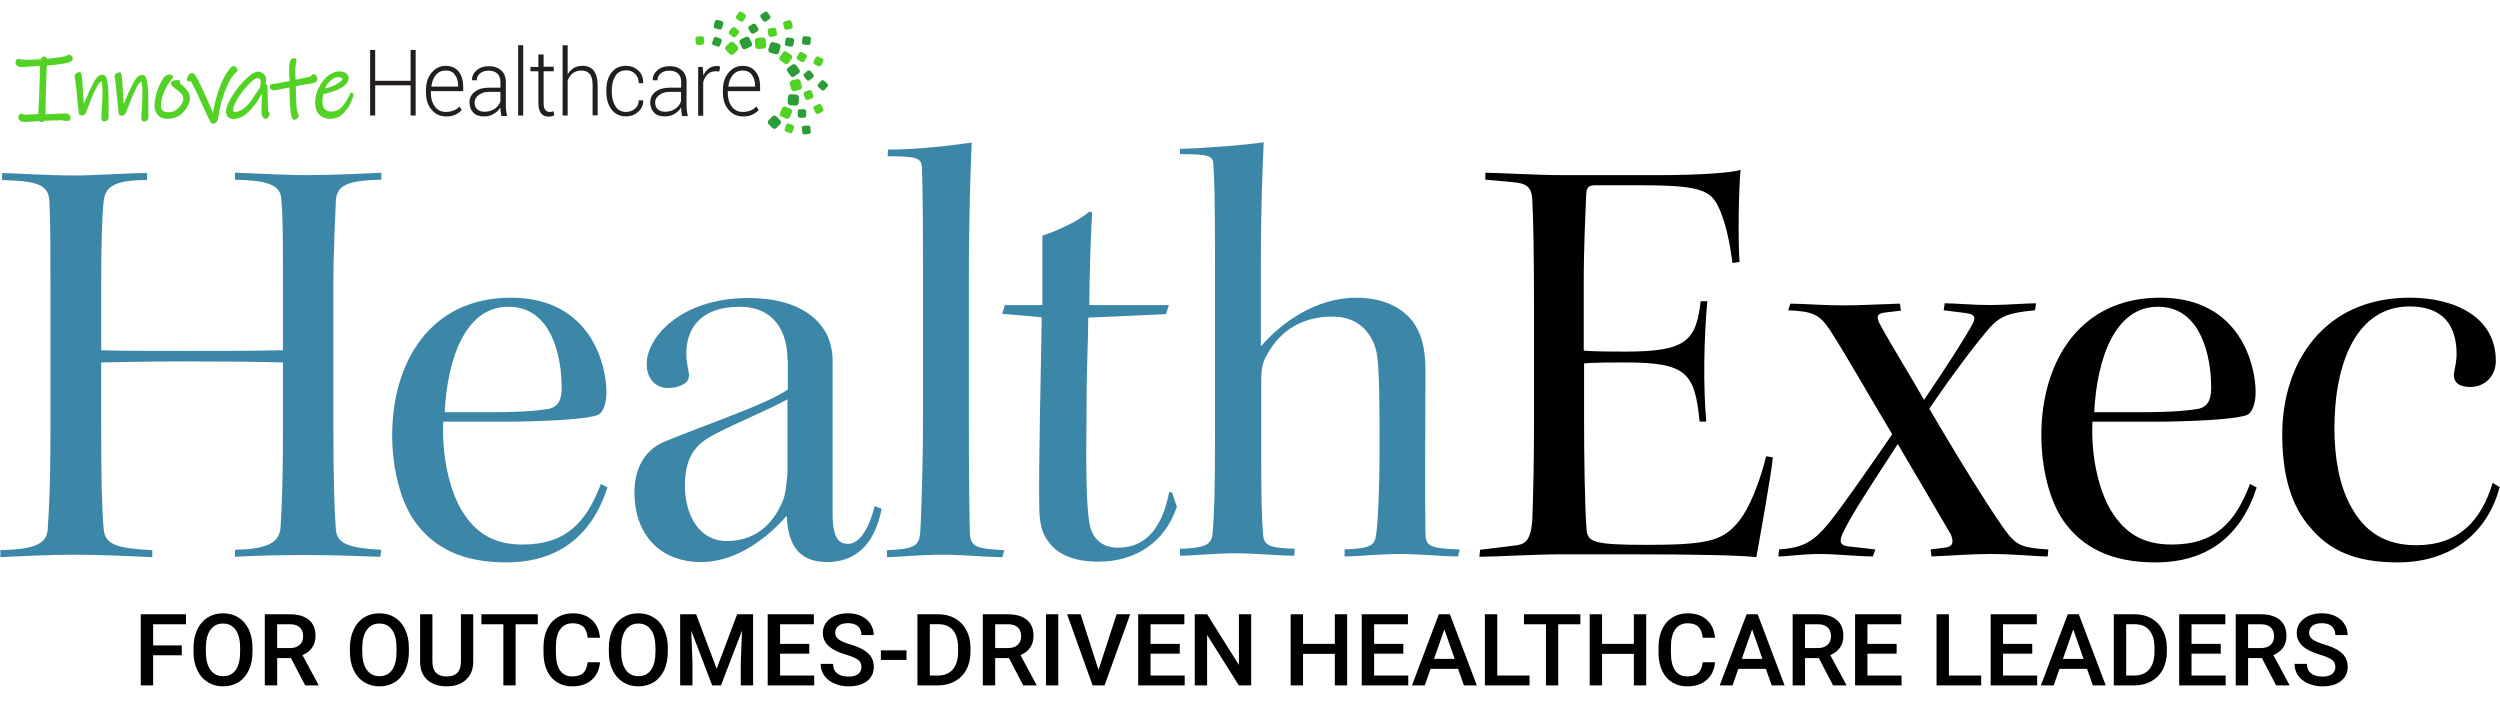
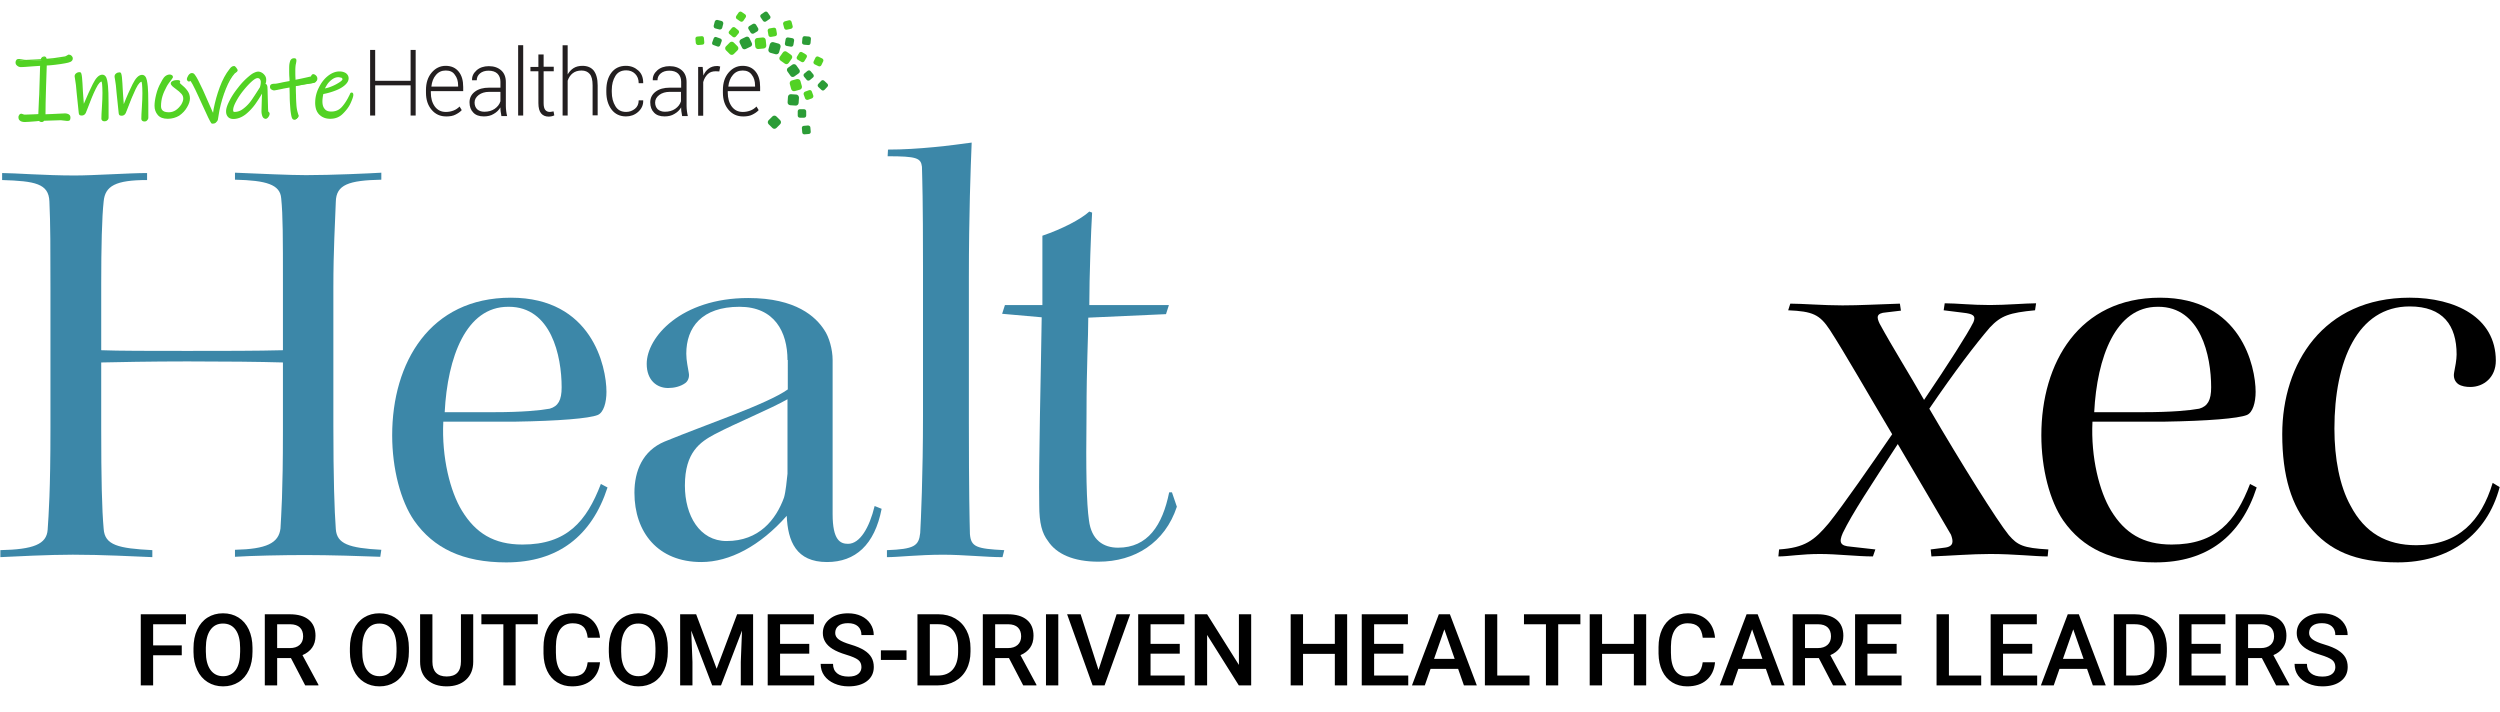
<svg xmlns="http://www.w3.org/2000/svg" id="Layers" viewBox="0 0 2000 570">
  <defs>
    <clipPath id="clippath">
      <path class="cls-6" d="M.02 114.06h2000v335.85H.02z" />
    </clipPath>
    <clipPath id="clippath-1">
      <path class="cls-6" d="M.02 114.06h2000v335.85H.02z" />
    </clipPath>
    <clipPath id="clippath-2">
      <path class="cls-6" d="M.02 114.06h2000v335.85H.02z" />
    </clipPath>
    <clipPath id="clippath-3">
      <path class="cls-6" d="M.02 114.06h2000v335.85H.02z" />
    </clipPath>
    <clipPath id="clippath-4">
      <path class="cls-6" d="M.02 114.06h2000v335.85H.02z" />
    </clipPath>
    <clipPath id="clippath-5">
      <path class="cls-6" d="M.02 114.06h2000v335.85H.02z" />
    </clipPath>
    <clipPath id="clippath-6">
-       <path class="cls-6" d="M.02 114.06h2000v335.85H.02z" />
-     </clipPath>
+       </clipPath>
    <clipPath id="clippath-7">
-       <path class="cls-6" d="M.02 114.06h2000v335.85H.02z" />
-     </clipPath>
+       </clipPath>
    <clipPath id="clippath-8">
      <path class="cls-6" d="M.02 114.06h2000v335.85H.02z" />
    </clipPath>
    <clipPath id="clippath-9">
      <path class="cls-6" d="M.02 114.06h2000v335.85H.02z" />
    </clipPath>
    <clipPath id="clippath-10">
      <path class="cls-6" d="M.02 114.06h2000v335.85H.02z" />
    </clipPath>
    <style>.cls-6{fill:none}.cls-7,.cls-8{fill:#52d224}.cls-10{fill:#231f20}.cls-14,.cls-8{fill-rule:evenodd}.cls-14{fill:#2b9c36}.cls-17{fill:#3c87a8}</style>
  </defs>
  <g id="HE">
    <g id="IH_Logo">
      <path class="cls-7" d="M57.25 46.45c0-.58-.29-1.01-.72-1.45s-.87-.58-1.45-.58c-.14 0-.43.29-1.16.72s-1.3.72-2.02.87c-7.37 1.16-12.58 1.73-15.47 1.88 0-.43-.14-.87-.29-1.3-.14-.43-.43-.58-.72-.58-.58 0-1.16.14-1.59.58-.43.43-.58 1.01-.72 1.59-1.01 0-3.04.14-6.07.29-3.04.14-5.06.29-6.22.29s-2.31-.14-3.61-.43c-.43 0-.72-.14-1.16-.14s-.72-.14-1.16-.14c-.58 0-1.01.14-1.3.58-.29.29-.43.87-.43 1.45 0 .87.43 1.59 1.16 2.02.72.58 1.59.87 2.31.87.87 0 3.9-.14 8.82-.58-.29 0 2.17-.14 7.37-.43l-.58 23.86c0 .58 0 1.45-.14 2.31 0 .87-.14 1.88-.14 3.04l-.43 10.84-3.33.14c-3.61.14-6.22.29-8.1.29-.58 0-1.16-.14-1.88-.43s-1.01-.43-1.16-.43c-.29 0-.72.29-1.01.72s-.43.87-.43 1.16c0 1.01.29 1.73.72 2.17.87.72 2.02 1.01 3.76 1.01 1.88 0 4.77-.29 8.53-.72l3.33-.43c0 .29.29.58.58.72s.58.29.87.29.58-.14.87-.29.58-.43.87-.72c6.94-.29 11.57-.43 13.88-.43.72 0 1.59.14 2.46.29 1.3.14 2.17.29 2.46.29.72 0 1.16-.14 1.45-.43.29-.29.29-.72.29-1.45 0-.87-.29-1.45-1.01-1.88-.72-.43-1.45-.58-2.46-.58-.43 0-2.46.14-6.07.29-4.34.29-7.81.43-10.55.43 0-4.77.29-12.29.43-22.41.29-10.12.43-16.19.58-18.36 1.88-.14 4.48-.29 7.52-.72 3.04-.43 5.64-.72 7.66-1.16 1.88-.29 3.18-.72 4.19-1.16.87-.14 1.3-.87 1.3-1.73Z" />
      <path class="cls-7" d="M19.95 97.63c-1.88 0-3.33-.43-4.19-1.3-.72-.58-1.01-1.45-1.01-2.75 0-.43.14-1.01.58-1.59.43-.72 1.01-1.01 1.73-1.01.14 0 .43 0 1.45.43.58.29 1.16.29 1.59.29 1.73 0 4.48-.14 7.95-.29l2.6-.14.43-10.12c0-1.16.14-2.17.14-3.04s.14-1.59.14-2.31l.72-23.13c-4.92.29-6.22.43-6.36.43v-.43.43c-5.06.43-7.95.58-8.96.58-1.01 0-2.02-.29-2.89-1.01-1.01-.72-1.45-1.59-1.45-2.75 0-.87.29-1.45.72-2.02s1.16-.72 1.88-.72c.43 0 .87 0 1.3.14l1.16.14c1.3.29 2.31.43 3.47.43 1.01 0 3.18-.14 6.22-.29 2.46-.14 4.34-.29 5.49-.29.14-.58.43-1.01.72-1.3.58-.58 1.3-.87 2.17-.87.29 0 1.01.14 1.45 1.01.14.29.29.58.29.87 2.89-.14 7.81-.72 14.6-1.88.43-.14 1.01-.29 1.59-.72 1.16-.72 1.45-.87 1.73-.72.72 0 1.3.29 2.02.87.58.58 1.01 1.3 1.01 2.17 0 1.3-.72 2.17-1.88 2.75-1.01.43-2.46.87-4.34 1.16-2.02.43-4.63.72-7.81 1.16-2.75.29-5.06.58-6.8.58-.14 2.6-.29 8.53-.58 17.49-.29 9.4-.43 16.63-.43 21.54 2.46 0 5.78-.29 9.54-.43 3.76-.14 5.78-.29 6.22-.29 1.01 0 2.02.29 2.75.72 1.01.58 1.45 1.45 1.45 2.6 0 .87-.14 1.59-.43 2.02-.43.58-1.01.72-2.17.72-.14 0-.72 0-2.6-.29-1.01-.14-1.88-.29-2.46-.29-2.31 0-6.8.14-13.3.43-.29.29-.58.58-.87.72-.43.29-.87.29-1.3.29-.43 0-.87-.14-1.3-.29-.29-.14-.43-.29-.58-.58l-2.75.29c-3.9.29-6.8.58-8.67.58Zm-2.89-5.06-.29.29c-.29.43-.29.72-.29.72 0 .72.14 1.3.43 1.45.72.58 1.73.87 3.18.87 1.88 0 4.63-.29 8.39-.72l4.19-.43.14.72c.29.14.43.14.58.14s.14 0 .43-.14c.14-.14.43-.29.58-.58l.29-.29h.43c6.94-.29 11.57-.43 13.88-.43.72 0 1.59.14 2.6.29 1.59.14 2.02.14 2.31.14.58 0 .72-.14.72-.14s.14-.29.14-1.01c0-.58-.14-.87-.58-1.16-.58-.29-1.3-.43-2.02-.43-.43 0-2.46.14-6.07.29-4.34.29-7.81.43-10.55.43h-.87v-.87c0-4.92.29-12.43.43-22.41.29-9.98.43-16.19.58-18.36v-.72h.72c1.88-.14 4.34-.29 7.52-.72 3.04-.29 5.64-.72 7.66-1.16 1.73-.29 3.04-.72 3.9-1.01.58-.29.87-.58.87-1.16 0-.29-.14-.58-.43-.87-.29-.14-.43-.29-.72-.43-.14 0-.43.14-.87.58-.87.43-1.59.87-2.31.87-7.37 1.16-12.72 1.88-15.61 1.88h-.87v-.87c0-.43 0-.72-.14-1.01 0-.14-.14-.14-.14-.14-.29 0-.58.14-.87.43s-.43.58-.43 1.01v.72h-.72c-1.01 0-3.04.14-6.07.29-3.04.14-5.2.29-6.22.29-1.16 0-2.46-.14-3.76-.43l-1.16-.14h-1.01c-.43 0-.58.14-.72.29-.14.14-.29.43-.29.87 0 .58.29 1.01.72 1.45.58.43 1.16.72 1.88.72.87 0 3.76-.14 8.82-.58v.14-.14.14c1.01-.14 3.04-.29 7.23-.58h.87l-.87 25.01c0 .58 0 1.45-.14 2.31 0 .87-.14 1.88-.14 3.04l-.43 11.57-3.76.58c-3.47.14-6.22.29-8.1.29-.72 0-1.45-.14-2.17-.43-.43-.29-.72-.29-.87-.43ZM86.17 94.16c0-8.67 0-15.18-.14-19.66-.14-4.05-.43-7.37-1.01-9.98-.58-2.6-1.59-3.9-3.18-3.9-2.17 0-4.48 2.31-6.8 6.94-2.31 4.63-4.92 10.41-7.52 17.21-.14.43-.29.87-.43 1.16-.14.43-.29.72-.43 1.01 0-1.3-.29-4.48-.58-9.4l-.43-3.9c-.29-5.2-.43-9.11-.72-11.42-.29-2.31-.58-3.61-1.01-3.61-.87 0-1.59.29-2.17.72s-1.01 1.01-1.01 1.73c0 .43 0 1.01.29 1.73.43 3.18.87 6.8 1.3 11.13l1.16 10.7.58 6.07c0 .43.14.72.43.87.14.14.58.14 1.16.14.43 0 1.01-.14 1.45-.43.43-.29.87-.72 1.01-1.16l1.16-2.89c2.6-6.8 4.92-12.29 6.8-16.48 2.02-4.19 3.9-6.22 5.49-6.22.58 0 1.01.87 1.16 2.75.14 1.88.29 4.19.29 7.08 0 3.04-.14 6.8-.43 11.28-.29 4.19-.43 7.37-.43 9.4 0 .43.14.72.58.87.29.29.72.29 1.3.29.72 0 1.3-.14 1.73-.58.14-.43.43-.87.43-1.45Z" />
      <path class="cls-7" d="M83.71 97.05c-.72 0-1.3-.14-1.73-.43-.58-.43-.87-1.01-.87-1.59 0-2.02.14-5.2.43-9.4.29-4.48.43-8.24.43-11.28s-.14-5.2-.29-7.08c-.14-1.73-.43-2.02-.43-2.02-.58 0-2.17.72-4.63 5.78-2.02 4.05-4.34 9.69-6.8 16.34l-1.16 2.89c-.29.72-.72 1.16-1.3 1.59-.58.43-1.3.58-1.88.58-.72 0-1.3-.14-1.59-.29-.72-.29-.72-1.3-.87-1.59l-1.73-16.63c-.29-4.19-.72-7.95-1.3-10.99-.14-.72-.29-1.45-.29-1.88 0-1.01.43-1.88 1.3-2.46.72-.58 1.59-.87 2.75-.87 1.3 0 1.59 1.59 1.88 4.34.29 2.31.43 6.22.72 11.42l.29 3.9c.14 2.31.29 4.19.43 5.64 2.6-6.22 5.06-11.57 7.23-15.9 2.46-4.92 4.92-7.37 7.52-7.37 2.02 0 3.33 1.59 3.9 4.48.58 2.6.87 6.07 1.01 10.12.14 4.48.14 11.13.14 19.66 0 .87-.29 1.59-1.01 2.17-.58.58-1.3.87-2.17.87Zm-2.31-33.4c1.73 0 2.02 2.6 2.02 3.47.14 1.88.29 4.34.29 7.23 0 3.04-.14 6.8-.43 11.28-.29 4.19-.43 7.37-.43 9.25q0 .14.14.29c.14.14.43.14.87.14.43 0 .87-.14 1.16-.43.29-.29.43-.58.43-.87 0-8.53 0-15.18-.14-19.66-.14-3.9-.43-7.23-1.01-9.83-.43-2.17-1.3-3.18-2.31-3.18-1.73 0-3.9 2.17-6.07 6.36-2.31 4.48-4.77 10.27-7.52 17.21-.14.43-.29.87-.43 1.16-.14.43-.29.72-.43 1.16l-1.45 2.89-.14-3.33c0-1.3-.29-4.48-.58-9.4l-.29-3.9c-.29-5.2-.43-9.11-.72-11.42-.14-1.73-.43-2.46-.43-2.75-.58 0-1.01.14-1.45.58-.43.29-.58.72-.58 1.16 0 .29 0 .87.14 1.59.43 3.18.87 6.94 1.3 11.13l1.73 16.63v.29h.72c.29 0 .72-.14 1.01-.29s.58-.43.72-.72l1.16-2.89c2.6-6.8 4.92-12.29 6.94-16.48 1.73-4.63 3.61-6.65 5.78-6.65ZM118.12 94.16c0-8.67 0-15.18-.14-19.66-.14-4.05-.43-7.37-1.01-9.98-.58-2.6-1.59-3.9-3.18-3.9-2.17 0-4.48 2.31-6.8 6.94-2.31 4.63-4.92 10.41-7.52 17.21-.14.43-.29.87-.43 1.16-.14.43-.29.72-.43 1.01 0-1.3-.29-4.48-.58-9.4l-.29-3.9c-.29-5.2-.43-9.11-.72-11.42-.29-2.31-.58-3.61-1.01-3.61-.87 0-1.59.29-2.17.72s-1.01 1.01-1.01 1.73c0 .43 0 1.01.29 1.73.43 3.18.87 6.8 1.3 11.13l1.16 10.7.58 6.07c0 .43.14.72.43.87.14.14.58.14 1.16.14.43 0 1.01-.14 1.45-.43.43-.29.87-.72 1.01-1.16l1.16-2.89c2.6-6.8 4.92-12.29 6.8-16.48 2.02-4.19 3.9-6.22 5.49-6.22.58 0 1.01.87 1.16 2.75-.14 1.88 0 4.19 0 7.08 0 3.04-.14 6.8-.43 11.28-.29 4.19-.43 7.37-.43 9.4 0 .43.14.72.58.87.29.29.72.29 1.3.29.72 0 1.3-.14 1.73-.58.29-.29.58-.87.58-1.45Z" />
      <path class="cls-7" d="M115.66 97.2c-.72 0-1.3-.14-1.73-.43-.58-.43-.87-1.01-.87-1.59 0-2.02.14-5.2.43-9.4.29-4.48.43-8.24.43-11.28s-.14-5.2-.29-7.08c-.14-1.73-.43-2.02-.43-2.02-.58 0-2.17.72-4.63 5.78-2.02 4.19-4.34 9.69-6.8 16.34l-1.16 2.89c-.29.72-.72 1.16-1.3 1.59-.58.43-1.3.58-1.88.58-.72 0-1.3-.14-1.59-.29-.72-.29-.72-1.3-.87-1.59l-1.73-16.63c-.29-4.19-.72-7.95-1.3-10.99-.14-.72-.29-1.3-.29-1.88 0-1.01.43-1.88 1.3-2.46.72-.58 1.73-.87 2.75-.87 1.3 0 1.59 1.59 1.88 4.34.29 2.31.43 6.07.72 11.42l.29 3.9c.14 2.31.29 4.19.43 5.78 2.46-6.36 4.92-11.71 7.08-16.05 2.46-4.92 4.92-7.37 7.52-7.37 2.02 0 3.33 1.59 3.9 4.48.58 2.6.87 6.07 1.01 10.12.14 4.48.14 11.13.14 19.66 0 .87-.43 1.59-1.01 2.17-.43.58-1.16.87-2.02.87Zm-2.31-33.55c1.73 0 2.02 2.6 2.02 3.47.14 1.88.29 4.34.29 7.23 0 3.04-.14 6.8-.43 11.42-.29 4.19-.43 7.37-.43 9.25q0 .14.14.29c.14.14.43.14.87.14.43 0 .87-.14 1.16-.43s.43-.58.43-.87c0-8.53 0-15.18-.14-19.66-.14-3.9-.43-7.23-1.01-9.83-.43-2.17-1.3-3.18-2.31-3.18-1.73 0-3.9 2.17-6.07 6.36-2.31 4.63-4.92 10.27-7.52 17.21-.14.43-.29.87-.43 1.16-.14.43-.29.72-.43 1.16l-1.45 2.89-.14-3.33c0-1.3-.29-4.48-.58-9.4l-.29-3.9c-.29-5.35-.43-9.11-.72-11.42-.14-1.73-.43-2.46-.43-2.75-.58 0-1.01.14-1.45.58-.43.29-.58.72-.58 1.16 0 .29 0 .72.14 1.59.43 3.18.87 6.94 1.3 11.13l1.73 16.63v.29h.72c.29 0 .72-.14 1.01-.29s.58-.43.72-.72l1.16-2.89c2.6-6.8 4.92-12.29 6.94-16.48 1.59-4.63 3.61-6.8 5.78-6.8ZM151.23 78.4c0-2.31-.72-4.19-2.02-5.93-1.3-1.73-3.04-3.33-4.92-4.92-1.01-.87-1.45-1.3-1.45-1.45s.14-.29.29-.58.29-.43.29-.43c0-.14-.14-.29-.29-.43s-.58-.14-1.3-.14c-1.16 0-2.17.14-2.89.58-.87.43-1.3.87-1.3 1.45 0 .43.29.87.87 1.45s1.59 1.3 2.75 2.31c2.02 1.45 3.47 2.75 4.63 4.05 1.16 1.3 1.73 2.75 1.73 4.48 0 1.59-.58 3.18-1.73 5.06-1.16 1.88-2.6 3.47-4.48 4.63-1.88 1.3-3.9 1.88-6.22 1.88-4.77 0-7.08-2.02-7.08-5.78 0-2.89.43-5.64 1.16-8.1.72-2.46 1.88-4.92 3.18-7.52 1.01-2.02 2.46-3.9 4.05-5.93.14-.14.29-.43.58-.87.29-.43.43-.58.43-.72 0-.29-.14-.58-.58-.87-.43-.29-.72-.29-1.16-.29-1.01 0-1.88.29-2.75 1.01s-1.73 1.59-2.46 2.89-1.16 2.02-1.16 2.17c-1.59 2.75-2.75 5.93-3.61 9.4s-1.3 6.36-1.3 8.82c0 2.75.72 4.92 2.31 6.8s4.05 2.75 7.37 2.75 6.36-.87 8.96-2.75c2.6-1.73 4.63-3.9 6.07-6.51 1.3-2.31 2.02-4.63 2.02-6.51Z" />
      <path class="cls-7" d="M134.17 95.03q-.14 0 0 0c-3.61 0-6.22-1.01-7.95-3.04-1.73-2.02-2.6-4.48-2.6-7.37 0-2.46.43-5.49 1.3-8.96.87-3.61 2.17-6.8 3.76-9.54.14-.14.43-.87 1.16-2.17s1.59-2.46 2.6-3.18c1.01-.72 2.17-1.16 3.33-1.16.58 0 1.16.14 1.59.43.87.43 1.01 1.16 1.01 1.59 0 .29-.14.58-.58 1.16-.29.43-.43.72-.58.87-1.59 2.02-3.04 3.9-4.05 5.93-1.3 2.46-2.46 4.92-3.18 7.37-.72 2.31-1.16 5.06-1.16 7.81 0 2.17.58 5.06 6.22 5.06 2.02 0 3.9-.58 5.64-1.73 1.73-1.16 3.18-2.75 4.34-4.48 1.01-1.73 1.59-3.33 1.59-4.63 0-1.59-.43-2.75-1.45-3.9-1.16-1.3-2.6-2.6-4.48-3.9-1.3-1.01-2.31-1.73-2.89-2.31-.72-.72-1.16-1.45-1.16-2.02 0-.72.29-1.59 1.73-2.17.87-.43 2.02-.58 3.33-.58 1.01 0 1.3.14 1.59.14.58.14.87.58.87 1.16 0 .29-.14.72-.43.87l1.01 1.01c2.02 1.59 3.76 3.33 5.06 5.06 1.45 1.88 2.17 4.05 2.17 6.36 0 2.02-.72 4.48-2.31 7.08-1.45 2.6-3.61 4.92-6.36 6.8-2.46 1.45-5.64 2.46-9.11 2.46Zm1.59-33.69c-.87 0-1.59.29-2.31.87-.72.58-1.59 1.45-2.17 2.6-.72 1.3-1.16 1.88-1.16 2.17-1.59 2.75-2.75 5.78-3.61 9.25-.87 3.47-1.3 6.36-1.3 8.53 0 2.46.72 4.63 2.17 6.22 1.45 1.59 3.61 2.46 6.65 2.46 3.18 0 5.93-.87 8.39-2.6 2.46-1.73 4.48-3.76 5.78-6.22 1.3-2.31 2.02-4.48 2.02-6.22 0-2.02-.58-3.9-1.73-5.35-1.3-1.59-2.89-3.18-4.77-4.77-1.59-1.3-1.73-1.73-1.73-2.17 0-.29 0-.43.14-.72h-.43c-1.01 0-1.88.14-2.6.43-.29.14-.72.43-.72.72s0 .29.58.87c.58.58 1.45 1.3 2.75 2.17 2.02 1.45 3.61 2.89 4.77 4.19 1.3 1.45 1.88 3.18 1.88 5.06 0 1.73-.58 3.47-1.88 5.49-1.16 1.88-2.75 3.61-4.77 4.92-2.02 1.3-4.19 2.02-6.65 2.02-6.51 0-7.95-3.61-7.95-6.65s.43-5.78 1.16-8.24c.72-2.46 1.88-5.06 3.33-7.66 1.01-2.02 2.46-4.05 4.19-6.07.14-.14.29-.43.58-.87q.14-.14.14-.29h-.14c0-.14-.29-.14-.58-.14ZM189.4 56.57c0-.29-.29-.72-.87-1.45-.58-.72-.87-1.16-1.16-1.16-.58 0-1.01.14-1.45.43s-.87.87-1.45 1.59c-2.89 3.9-5.49 8.67-7.66 14.31-2.17 5.64-3.76 11.42-4.92 17.21-.43 2.89-.72 4.92-.72 6.22l-1.73-3.9c-4.05-9.4-6.65-15.18-7.66-17.35-2.89-6.36-4.92-10.27-6.07-11.71-.14-.14-.29-.29-.43-.58s-.43-.43-.72-.72c-.29-.14-.58-.29-1.16-.29-.72 0-1.45.58-2.17 1.59-.72 1.01-1.01 1.88-1.01 2.46 0 .29.14.43.29.72s.43.29.58.29.29-.14.43-.43.29-.43.43-.43c.58 0 1.59 1.16 2.75 3.61 1.3 2.31 2.89 5.64 4.77 9.83l3.18 6.94c1.59 3.47 3.04 6.65 4.48 9.69s2.31 4.48 2.46 4.48c1.3 0 2.17-.29 2.75-.72s.87-1.01 1.01-1.88l.43-2.6c.29-2.17.58-3.76.72-4.48 1.3-6.36 3.04-12.14 5.2-17.49 2.17-5.35 4.63-9.54 7.23-12.43.14-.14.58-.58 1.16-1.01.87-.14 1.3-.43 1.3-.72Z" />
      <path class="cls-7" d="M169.88 98.93c-.72 0-.87 0-3.33-4.92-1.45-3.04-2.89-6.22-4.48-9.69l-3.18-6.94c-1.88-4.19-3.47-7.37-4.77-9.83-1.01-1.88-1.59-2.6-1.88-2.89-.29.43-.72.58-1.01.58s-.87-.14-1.3-.72c-.29-.43-.43-.72-.43-1.16 0-.87.43-1.73 1.16-3.04.87-1.3 1.88-1.88 2.75-1.88.72 0 1.3.14 1.59.43s.58.43.72.72.43.43.43.58c1.16 1.45 3.18 5.35 6.22 11.86 1.01 2.17 3.47 7.81 7.66 17.35l.43.87c.14-.87.29-1.88.43-3.04 1.16-5.78 2.75-11.71 4.92-17.49 2.17-5.78 4.77-10.7 7.81-14.46.58-.87 1.16-1.45 1.59-1.73.58-.43 1.16-.72 2.02-.72.58 0 1.16.43 1.88 1.45.87 1.16 1.01 1.59 1.01 2.02 0 .72-.72 1.3-1.3 1.73-.87.58-1.01.72-1.01.72-2.6 2.89-4.92 6.94-7.08 12.29s-3.9 11.13-5.2 17.35c-.14.72-.43 2.17-.72 4.34l-.43 2.6c-.14 1.01-.58 1.73-1.3 2.31-.58 1.01-1.73 1.3-3.18 1.3Zm-17.78-36c.87 0 1.73.72 3.47 4.05 1.3 2.31 2.89 5.64 4.77 9.83l3.18 6.94c1.59 3.47 3.04 6.65 4.48 9.69 1.3 2.75 1.88 3.61 2.02 4.05.72 0 1.16-.14 1.45-.29l-2.89-6.8c-4.19-9.54-6.65-15.18-7.66-17.35-2.89-6.22-4.92-10.12-6.07-11.57-.14-.14-.29-.43-.43-.58-.14-.14-.29-.43-.58-.58 0 0-.14-.14-.58-.14-.43 0-.87.43-1.45 1.16-.72 1.01-.87 1.59-.87 1.88.58-.29 1.01-.29 1.16-.29Zm35.13-8.1c-.29 0-.58.14-.72.29-.29.29-.72.72-1.3 1.59-2.89 3.76-5.35 8.53-7.52 14.17-2.17 5.64-3.76 11.42-4.92 17.06-.43 2.75-.72 4.77-.72 6.07v3.04c.29-.29.58-.72.72-1.3l.43-2.6c.29-2.31.58-3.76.72-4.48 1.3-6.36 3.04-12.29 5.35-17.78 2.31-5.49 4.77-9.69 7.37-12.72.14-.14.43-.43 1.45-1.16.29-.14.43-.29.58-.43-.14-.14-.29-.43-.58-1.01-.58-.43-.87-.72-.87-.72Zm-.14-.14ZM213.69 89.1c0-.87-.14-2.02-.14-3.61s-.14-3.04-.14-4.77c0-1.59-.14-3.61-.14-5.93 0-2.46-.14-4.05-.14-4.77-.14-1.3-.43-2.02-1.01-2.02l-1.3.43c.87-1.45 1.3-2.89 1.3-4.34 0-1.16-.29-2.17-.87-3.04-.58-.87-1.3-1.59-2.17-2.02-.87-.43-1.59-.72-2.46-.72s-1.73.29-2.89.72c-1.01.58-2.6 1.45-4.34 3.04-2.75 2.31-5.49 5.2-8.24 8.67s-5.06 6.94-6.8 10.41c-1.73 3.47-2.6 6.07-2.6 8.1 0 1.59.43 2.89 1.3 3.9s2.02 1.45 3.61 1.45c3.18 0 6.36-1.16 9.25-3.61 2.89-2.46 5.35-5.06 7.37-7.81 1.88-2.75 4.05-5.93 6.22-9.69.58.43.87 1.3.87 2.46l-.14 2.75c-.14 5.93-.29 9.4-.29 10.7 0 1.45.14 2.6.72 3.61.43 1.01 1.01 1.59 1.88 1.59.43 0 1.01-.43 1.45-1.16s.72-1.45.72-2.02c0-.29-.14-.58-.58-.87-.14-.72-.29-1.16-.43-1.45Zm-26.03 1.3c-1.45 0-2.02-.72-2.02-2.17 0-1.73.87-4.19 2.46-7.23 1.59-3.04 3.61-6.07 6.22-9.25 2.46-3.18 4.77-5.64 7.08-7.52 1.88-1.73 3.47-2.46 4.77-2.46 1.01 0 1.88.43 2.46 1.16s.87 1.73.87 2.75c0 1.73-.29 3.33-.87 4.77-2.31 4.05-4.48 7.37-6.51 10.12-1.88 2.75-4.19 5.06-6.65 7.08-2.6 1.73-5.2 2.75-7.81 2.75Z" />
      <path class="cls-7" d="M186.65 95.17c-1.88 0-3.33-.58-4.34-1.73-1.01-1.16-1.45-2.6-1.45-4.34 0-2.17.87-4.92 2.75-8.53 1.73-3.47 4.05-6.94 6.94-10.55 2.75-3.61 5.64-6.51 8.39-8.82 1.88-1.59 3.33-2.6 4.48-3.04 1.16-.58 2.31-.87 3.18-.87.87 0 1.88.29 2.89.87 1.01.58 1.73 1.3 2.46 2.31.72 1.01 1.01 2.17 1.01 3.47 0 1.16-.14 2.17-.58 3.18.87.14 1.45 1.01 1.59 2.75 0 .87.14 2.46.14 4.77l.29 10.7c0 1.45.14 2.75.14 3.61 0 .14.14.43.43.58.58.58.72 1.01.72 1.45 0 .72-.29 1.59-.87 2.46-.72 1.01-1.45 1.59-2.17 1.59-.87 0-2.02-.29-2.75-2.02-.43-1.16-.72-2.46-.72-3.9 0-1.16.14-4.77.29-10.7l.14-2.75v-.72a129.87 129.87 0 0 1-5.49 8.53c-2.02 2.75-4.48 5.49-7.52 7.95-3.18 2.46-6.51 3.76-9.98 3.76Zm20.1-36.14c-.72 0-1.59.29-2.46.72-1.01.43-2.46 1.45-4.19 2.89-2.75 2.17-5.49 5.06-8.1 8.53-2.75 3.47-4.92 6.94-6.8 10.27-1.73 3.33-2.6 5.93-2.6 7.66 0 1.45.29 2.46 1.01 3.33.72.87 1.73 1.16 3.04 1.16 3.04 0 5.93-1.16 8.82-3.47 2.89-2.31 5.35-4.92 7.23-7.66 1.88-2.75 4.05-5.93 6.22-9.69l.43-.87.72.58c.72.72 1.16 1.73 1.16 3.04l-.14 2.89c-.14 5.78-.29 9.4-.29 10.55 0 1.3.14 2.31.58 3.33.43 1.01 1.01 1.01 1.16 1.01.14 0 .43-.14.72-.72.43-.58.58-1.16.58-1.59 0 0 0-.14-.29-.43-.43-.43-.72-1.01-.87-1.59 0-.87-.14-2.17-.14-3.61l-.29-10.7c0-2.46-.14-4.05-.14-4.77s-.14-1.01-.14-1.16l-2.46.72c-.14.29-.29.72-.43 1.01-2.46 4.05-4.63 7.52-6.51 10.27-2.02 2.75-4.34 5.2-6.8 7.23-2.6 2.02-5.35 3.18-8.24 3.18-1.88 0-2.89-1.16-2.89-3.04s.87-4.48 2.6-7.66c1.59-3.04 3.76-6.22 6.22-9.4s4.92-5.64 7.08-7.66c2.02-1.88 3.76-2.75 5.2-2.75 1.3 0 2.31.43 3.18 1.45.72.87 1.16 2.02 1.16 3.18 0 1.01-.14 1.88-.29 2.75l.29-.43c.72-1.3 1.16-2.6 1.16-3.9 0-1.01-.29-1.88-.72-2.6-.58-.72-1.16-1.45-1.88-1.88-.58 0-1.16-.29-1.88-.14Zm-19.09 30.5c2.46 0 4.92-.87 7.23-2.75 2.46-1.88 4.63-4.19 6.51-6.94s4.05-6.07 6.51-9.98c.43-1.3.72-2.75.72-4.34 0-.87-.29-1.59-.72-2.17s-1.01-.87-1.88-.87c-.72 0-2.02.43-4.19 2.31-2.17 1.88-4.48 4.34-6.94 7.37s-4.48 6.07-6.07 9.11c-1.59 2.89-2.31 5.2-2.31 6.8 0 1.3.43 1.45 1.16 1.45ZM253.16 63.36c0-.58-.29-1.3-.87-1.88-.58-.58-1.16-.87-1.59-.87-.29 0-.58.29-.87.87-.29.58-.58.87-1.01 1.01-6.51 1.45-10.99 2.31-13.16 2.75v-2.02c-.14-2.31-.14-4.34-.14-6.07 0-2.31.14-4.19.43-5.64s.43-2.31.43-2.6c0-.43-.14-.72-.29-.87-.14-.14-.43-.29-.87-.29-1.01 0-1.88.43-2.17 1.45-.29.87-.58 1.73-.72 2.89-.14 1.01-.14 2.6-.14 4.48 0 1.16 0 2.89.14 5.2.14 1.73.14 3.04.14 4.05-1.16.14-3.47.58-6.65 1.3-.43.14-1.3.29-2.75.58s-2.46.43-3.18.43c-1.01 0-1.73.14-2.17.29-.43.14-.72.58-.72 1.3 0 .58.29 1.01.72 1.45.58.29 1.01.58 1.59.58.43 0 2.02-.29 4.63-.87 2.89-.58 5.78-1.16 8.53-1.59 0 2.46 0 5.06.14 7.81 0 2.75.14 5.06.29 7.08.14 2.31.29 4.34.58 6.22s.58 3.18.87 3.9c.14.43.29.72.58.87.14.14.43.29.72.29.58 0 1.16-.14 1.73-.58.58-.43.87-.87.87-1.3 0-.14-.29-1.01-.87-2.6-.43-1.59-.87-3.76-1.01-6.51-.14-2.17-.29-4.63-.29-7.37s-.14-5.49-.14-8.1l4.77-.87c.58-.14 3.04-.58 7.66-1.3 1.88-.29 3.18-.58 3.9-1.01.58-1.01.87-1.59.87-2.46Z" />
      <path class="cls-7" d="M235.52 95.75c-.58 0-1.01-.14-1.3-.43-.29-.29-.58-.72-.72-1.16-.29-.72-.58-2.02-.87-4.05-.29-1.88-.43-4.05-.58-6.22-.14-2.02-.29-4.34-.29-7.08 0-2.31-.14-4.63-.14-6.8-2.46.43-4.92.87-7.52 1.45-3.61.72-4.48.87-4.77.87-.72 0-1.45-.29-2.17-.72S216 70.45 216 69.44c0-1.3.72-1.88 1.16-2.02.58-.29 1.45-.43 2.6-.43.72 0 1.73-.14 3.04-.43 1.45-.29 2.31-.43 2.75-.58 2.75-.58 4.77-.87 6.07-1.16 0-.87 0-2.02-.14-3.33-.14-2.17-.14-4.05-.14-5.2 0-2.02 0-3.47.14-4.63s.43-2.17.72-3.04c.58-1.3 1.59-2.02 3.04-2.02.43 0 1.01 0 1.45.43.29.29.43.72.43 1.45 0 .29 0 .72-.43 2.75-.29 1.3-.43 3.18-.43 5.49 0 1.88 0 3.9.14 6.07v1.01c2.46-.43 6.51-1.3 12.14-2.6.14 0 .29-.14.43-.58.43-.87 1.01-1.3 1.59-1.3.72 0 1.59.43 2.31 1.16s1.01 1.59 1.01 2.46c0 1.16-.58 2.02-1.45 2.6-.87.58-2.17.87-4.19 1.16-4.48.72-7.08 1.16-7.52 1.3l-4.05.72c0 2.31 0 4.77.14 7.37 0 2.75.14 5.2.29 7.37.14 2.75.58 4.92 1.01 6.36.43 1.59.72 2.46.87 2.6v.14c0 .72-.43 1.45-1.3 2.02-.72 1.01-1.59 1.16-2.17 1.16Zm-2.31-27.76V69c0 2.46 0 5.06.14 7.81 0 2.6.14 5.06.29 7.08.14 2.31.29 4.34.58 6.07.29 2.17.58 3.18.72 3.61s.29.58.29.58h.14c.43 0 .72-.14 1.3-.43.14-.14.43-.29.58-.58-.14-.29-.29-1.16-.72-2.46-.58-1.59-.87-3.76-1.01-6.8-.14-2.17-.29-4.63-.29-7.37s-.14-5.49-.14-8.1v-.72l5.49-.87c.58-.14 3.04-.58 7.66-1.3 2.17-.29 3.18-.72 3.61-.87.43-.29.72-.72.72-1.16s-.14-.87-.58-1.3c-.29-.29-.58-.58-.87-.58 0 0-.14.14-.29.43-.43.87-.87 1.3-1.59 1.45-6.65 1.45-10.99 2.31-13.16 2.75l-.87.14-.14-2.89c-.14-2.17-.14-4.34-.14-6.22 0-2.46.14-4.34.43-5.78.29-1.88.29-2.31.29-2.46v-.14h-.29c-.72 0-1.16.29-1.45 1.01s-.58 1.59-.72 2.6-.14 2.46-.14 4.34c0 1.16 0 2.89.14 5.06.14 1.73.14 3.04.14 4.05v.72l-.72.14c-1.16.14-3.47.58-6.65 1.3-.29.14-1.3.29-2.75.58s-2.6.43-3.33.43c-1.16 0-1.59.14-1.88.29 0 0-.14.14-.14.43s.14.58.43.72c.43.29.72.43 1.16.43.14 0 1.01-.14 4.48-.72 2.89-.58 5.78-1.16 8.53-1.59l.72-.72ZM281.21 75.07c-.14 0-.43.29-.72.87-.29.58-.43 1.01-.58 1.16-1.59 3.33-3.61 6.51-5.93 9.11-2.31 2.75-5.49 4.05-9.25 4.05-2.46 0-4.48-.72-5.78-2.31-1.3-1.59-2.02-3.76-2.02-6.65 0-2.17.29-4.34.87-6.65a51.94 51.94 0 0 0 9.54-2.6c3.04-1.16 5.64-2.6 7.52-4.34 1.88-1.59 2.89-3.33 2.89-5.06 0-1.59-.58-2.75-1.88-3.47-1.3-.87-2.75-1.16-4.63-1.16-3.04 0-6.07 1.16-8.82 3.61-2.89 2.31-5.2 5.49-6.94 9.25-1.73 3.76-2.6 7.52-2.75 11.42 0 4.05 1.01 7.08 3.18 9.11s4.77 2.89 7.95 3.04c3.9 0 7.08-1.3 9.69-3.76 2.6-2.6 4.63-5.35 5.93-8.39 1.3-3.04 2.02-4.92 2.02-5.78.14-1.01 0-1.45-.29-1.45Zm-6.51-11.56c0 .72-.87 1.73-2.6 3.04a32.486 32.486 0 0 1-6.36 3.33c-2.46 1.01-4.92 1.73-7.23 1.88.29-1.3 1.16-2.89 2.31-4.63 1.16-1.73 2.6-3.18 4.34-4.48 1.73-1.16 3.47-1.88 5.35-1.88 1.01 0 2.02.29 2.89.72.87.58 1.3 1.3 1.3 2.02Z" />
      <path class="cls-7" d="M264.15 95.03c-3.33 0-6.22-1.01-8.53-3.18-2.31-2.17-3.47-5.35-3.47-9.69 0-3.9.87-7.95 2.75-11.71 1.88-3.9 4.19-7.08 7.23-9.54 3.04-2.46 6.22-3.76 9.4-3.76 2.02 0 3.61.43 5.06 1.3 1.45 1.01 2.31 2.46 2.31 4.19 0 2.02-1.16 3.9-3.18 5.64s-4.63 3.18-7.81 4.34a51.725 51.725 0 0 1-9.25 2.6c-.43 2.02-.72 4.05-.72 5.93 0 2.6.58 4.63 1.88 6.07 1.16 1.45 2.89 2.02 5.2 2.02 3.61 0 6.36-1.3 8.53-3.76 2.31-2.6 4.19-5.64 5.78-8.96.14-.14.29-.58.58-1.16.14-.43.58-1.45 1.45-1.3.43 0 1.3.14 1.3 1.88 0 .58-.14 2.02-2.02 6.22-1.3 3.04-3.47 5.93-6.07 8.53-2.89 3.04-6.36 4.34-10.41 4.34Zm7.37-36.15c-2.89 0-5.64 1.16-8.24 3.33-2.75 2.31-5.06 5.35-6.8 8.96-1.73 3.61-2.6 7.37-2.6 10.99s1.01 6.65 2.89 8.53c2.02 1.88 4.34 2.75 7.37 2.75 3.61 0 6.65-1.16 9.11-3.61 2.6-2.46 4.48-5.2 5.78-8.1.58-1.45 1.01-2.46 1.3-3.33-1.59 3.04-3.33 5.93-5.64 8.39-2.46 2.89-5.78 4.34-9.83 4.34-2.75 0-4.92-.87-6.36-2.6s-2.17-4.19-2.17-7.23c0-2.17.29-4.48.87-6.8l.14-.58.58-.14c3.18-.58 6.36-1.45 9.4-2.6s5.49-2.6 7.37-4.19c1.73-1.45 2.6-2.89 2.6-4.34 0-1.3-.43-2.17-1.45-2.75-1.3-.72-2.6-1.01-4.34-1.01ZM257.5 72.76l.29-1.16c.43-1.45 1.16-3.04 2.31-4.77 1.16-1.73 2.75-3.33 4.48-4.63 1.88-1.3 3.76-2.02 5.93-2.02 1.16 0 2.31.29 3.18.72 1.3.72 1.59 1.88 1.59 2.6 0 1.16-.87 2.31-2.89 3.76-1.73 1.3-3.9 2.46-6.51 3.47s-5.06 1.73-7.37 2.02h-1.01Zm13.15-10.99c-1.73 0-3.33.58-4.92 1.73-1.59 1.16-3.04 2.6-4.05 4.19-.72 1.16-1.3 2.17-1.73 3.04 1.73-.29 3.61-.87 5.64-1.73 2.46-1.01 4.48-2.17 6.22-3.33 2.17-1.45 2.17-2.17 2.17-2.31 0-.29-.14-.72-.72-1.16-.87-.14-1.73-.43-2.6-.43Z" />
      <path class="cls-10" d="M332.53 92.42h-4.05V68.27h-28.34v24.15h-4.05V39.94h4.05v24.72h28.34V39.94h4.05v52.48ZM356.97 93.15c-4.77 0-8.67-1.73-11.71-5.35-3.04-3.61-4.48-8.1-4.48-13.74v-2.02c0-5.64 1.45-10.27 4.48-13.88 3.04-3.61 6.8-5.49 11.28-5.49s7.95 1.59 10.41 4.63 3.61 7.08 3.61 12.29v3.33h-25.88v1.16c0 4.48 1.01 8.1 3.18 11.13 2.17 2.89 5.06 4.34 8.82 4.34 2.31 0 4.34-.43 6.22-1.16 1.88-.72 3.47-1.88 4.77-3.18l1.73 2.89c-1.3 1.45-3.04 2.6-5.06 3.61-1.88 1.01-4.48 1.45-7.37 1.45Zm-.44-36.73c-3.18 0-5.78 1.16-7.81 3.61-2.02 2.31-3.18 5.35-3.61 9.11l.14.14h21.25v-.87c0-3.47-.87-6.36-2.6-8.53-1.59-2.46-4.05-3.47-7.37-3.47ZM401.07 92.42c-.29-1.3-.43-2.6-.58-3.47-.14-1.01-.14-2.02-.14-3.04-1.3 2.17-3.04 3.9-5.35 5.2-2.31 1.45-4.92 2.02-7.95 2.02-3.61 0-6.51-1.01-8.39-3.04-2.02-2.02-3.04-4.77-3.04-8.24s1.45-6.36 4.34-8.53c2.89-2.17 6.65-3.18 11.28-3.18h9.11v-4.77c0-2.75-.87-4.92-2.46-6.51-1.73-1.59-4.05-2.31-7.08-2.31-2.75 0-5.06.72-6.8 2.17s-2.6 3.33-2.6 5.49h-3.76v-.14c-.14-2.89 1.01-5.49 3.61-7.81 2.46-2.17 5.78-3.33 9.83-3.33s7.37 1.16 9.83 3.33 3.76 5.35 3.76 9.4v19.23c0 1.3.14 2.75.29 4.05.14 1.3.43 2.6.72 3.9h-4.63v-.43Zm-13.6-3.03c3.18 0 5.93-.72 8.24-2.31s3.9-3.61 4.63-6.07v-7.52h-9.11c-3.33 0-6.07.87-8.24 2.46-2.17 1.73-3.33 3.61-3.33 6.07 0 2.17.72 4.05 2.02 5.35 1.45 1.3 3.33 2.02 5.78 2.02ZM418.56 92.42h-4.05V36.18h4.05v56.24ZM434.9 43.41v9.98h8.1V57h-8.1v25.45c0 2.6.43 4.34 1.3 5.49.87 1.01 2.02 1.59 3.47 1.59.43 0 1.01 0 1.45-.14.43 0 1.01-.14 1.73-.29l.58 3.18c-.58.29-1.3.58-2.02.72-.87.14-1.59.29-2.46.29-2.6 0-4.63-.87-6.07-2.6-1.45-1.73-2.17-4.48-2.17-8.24V57h-6.36v-3.47h6.36v-9.98h4.19v-.14ZM453.84 60.04c1.3-2.31 2.89-4.19 4.92-5.49 2.02-1.3 4.48-1.88 7.23-1.88 3.9 0 6.94 1.3 8.96 3.76 2.02 2.6 3.18 6.51 3.18 11.86v24h-4.05v-24c0-4.19-.72-7.23-2.31-9.11-1.59-1.88-3.76-2.75-6.51-2.75-2.89 0-5.2.72-7.08 2.17s-3.18 3.47-4.05 5.93v27.9h-4.05V36.19h4.05v23.86h-.29ZM500.97 89.53c2.6 0 4.92-.87 6.94-2.46 2.02-1.59 3.04-3.9 3.04-6.8h3.61v.14c.14 3.61-1.3 6.65-4.05 9.11-2.75 2.46-6.07 3.61-9.69 3.61-4.92 0-8.82-1.88-11.57-5.49-2.75-3.61-4.19-8.39-4.19-14.02v-1.45c0-5.64 1.3-10.41 4.05-14.02 2.75-3.61 6.65-5.49 11.57-5.49 4.05 0 7.23 1.3 9.98 3.76s3.9 5.78 3.9 9.98v.14h-3.61c0-3.18-1.01-5.64-2.89-7.52-1.88-1.88-4.34-2.75-7.08-2.75-3.9 0-6.8 1.45-8.67 4.48-1.88 3.04-2.89 6.8-2.89 11.28v1.45c0 4.63 1.01 8.39 2.89 11.42 1.88 3.18 4.77 4.63 8.67 4.63ZM545.65 92.42c-.29-1.3-.43-2.6-.58-3.47-.14-1.01-.14-2.02-.14-3.04-1.3 2.17-3.04 3.9-5.35 5.2-2.31 1.45-4.92 2.02-7.95 2.02-3.61 0-6.51-1.01-8.39-3.04-2.02-2.02-3.04-4.77-3.04-8.24s1.45-6.36 4.34-8.53 6.65-3.18 11.28-3.18h9.11v-4.77c0-2.75-.87-4.92-2.46-6.51-1.73-1.59-4.05-2.31-7.08-2.31-2.75 0-5.06.72-6.8 2.17s-2.6 3.33-2.6 5.49h-3.76v-.14c-.14-2.89 1.01-5.49 3.61-7.81 2.46-2.17 5.78-3.33 9.83-3.33s7.37 1.16 9.83 3.33 3.76 5.35 3.76 9.4v19.23c0 1.3.14 2.75.29 4.05.14 1.3.43 2.6.72 3.9h-4.63v-.43Zm-13.74-3.03c3.18 0 5.93-.72 8.24-2.31s3.9-3.61 4.63-6.07v-7.52h-9.11c-3.33 0-6.07.87-8.24 2.46-2.17 1.73-3.33 3.61-3.33 6.07 0 2.17.72 4.05 2.02 5.35 1.45 1.3 3.47 2.02 5.78 2.02ZM575.43 57.15l-2.89-.14c-2.6 0-4.77.72-6.36 2.31s-2.89 3.61-3.61 6.36v26.89h-4.05V53.53h3.61l.58 6.51v.43c1.01-2.46 2.46-4.34 4.34-5.64 1.73-1.3 3.9-2.02 6.51-2.02.43 0 1.01 0 1.45.14s.87.14 1.16.29l-.72 3.9ZM594.51 93.15c-4.77 0-8.67-1.73-11.71-5.35-3.04-3.61-4.48-8.1-4.48-13.74v-2.02c0-5.64 1.45-10.27 4.48-13.88 3.04-3.61 6.8-5.49 11.28-5.49s7.95 1.59 10.41 4.63 3.61 7.08 3.61 12.29v3.33h-25.88v1.16c0 4.48 1.01 8.1 3.18 11.13 2.17 2.89 5.06 4.34 8.82 4.34 2.31 0 4.34-.43 6.22-1.16 1.88-.72 3.47-1.88 4.77-3.18l1.73 2.89c-1.3 1.45-3.04 2.6-5.06 3.61-1.88 1.01-4.48 1.45-7.37 1.45Zm-.43-36.73c-3.18 0-5.78 1.16-7.81 3.61-2.02 2.31-3.18 5.35-3.61 9.11l.14.14h21.25v-.87c0-3.47-.87-6.36-2.6-8.53-1.74-2.46-4.19-3.47-7.37-3.47Z" />
      <path class="cls-14" d="m624.15 99.36-3.04 3.04c-.87.87-2.31.87-3.18 0l-3.04-3.04c-.87-.87-.87-2.31 0-3.18l3.04-3.04c.87-.87 2.31-.87 3.18 0l3.04 3.04c.87.87.87 2.31 0 3.18Z" />
-       <path class="cls-8" d="m633.55 89.97-1.73 3.9c-.58 1.16-1.88 1.59-2.89 1.01l-3.9-1.73c-1.16-.58-1.59-1.88-1.01-2.89l1.73-3.9c.58-1.16 1.88-1.59 2.89-1.01l3.9 1.73c1.01.43 1.59 1.73 1.01 2.89ZM635.29 102.26l-1.16 3.18c-.29.87-1.3 1.45-2.17 1.01l-3.18-1.16c-.87-.29-1.45-1.3-1.01-2.17l1.16-3.18c.29-.87 1.3-1.45 2.17-1.01l3.18 1.16c.87.29 1.3 1.3 1.01 2.17Z" />
      <path class="cls-14" d="m639.19 78.11-.29 4.34c-.14 1.16-1.16 2.17-2.46 2.02l-4.34-.29c-1.16-.14-2.17-1.16-2.02-2.46l.29-4.34c.14-1.16 1.16-2.17 2.46-2.02l4.34.29c1.16.14 2.02 1.3 2.02 2.46Z" />
      <path class="cls-8" d="m640.35 64.81 1.16 4.19c.29 1.16-.43 2.46-1.59 2.75l-4.19 1.16c-1.16.29-2.46-.43-2.75-1.59l-1.16-4.19c-.29-1.16.43-2.46 1.59-2.75l4.19-1.16c1.16-.14 2.46.43 2.75 1.59ZM649.46 73.19l1.16 3.18c.29.87-.14 1.88-1.01 2.31l-3.18 1.16c-.87.29-1.88-.14-2.31-1.01l-1.16-3.18c-.29-.87.14-1.88 1.01-2.31l3.18-1.16c1.01-.43 2.02.14 2.31 1.01Z" />
      <path class="cls-14" d="M644.97 89.1v3.33c0 1.01-.72 1.73-1.73 1.73h-3.33c-1.01 0-1.73-.72-1.73-1.73V89.1c0-1.01.72-1.73 1.73-1.73h3.33c.87 0 1.73.72 1.73 1.73Z" />
-       <path class="cls-8" d="m657.12 84.18 1.45 3.04c.43.87 0 1.88-.87 2.31l-3.04 1.45c-.87.43-1.88 0-2.31-.87l-1.45-3.04c-.43-.87 0-1.88.87-2.31l3.04-1.45c.87-.43 1.88 0 2.31.87Z" />
      <path class="cls-14" d="m648.3 101.97.29 3.33c.14 1.01-.58 1.88-1.59 1.88l-3.33.29c-1.01.14-1.88-.58-1.88-1.59l-.29-3.33c-.14-1.01.58-1.88 1.59-1.88l3.33-.29c1.01 0 1.88.72 1.88 1.59ZM637.02 52.23l2.46 3.47c.72 1.01.43 2.46-.58 3.04l-3.47 2.46c-1.01.72-2.46.43-3.04-.58l-2.46-3.47c-.72-1.01-.43-2.46.58-3.04l3.47-2.46c.87-.58 2.31-.43 3.04.58Z" />
      <path class="cls-8" d="m629.36 41.39 3.47 2.46c1.01.72 1.3 2.02.58 3.04l-2.46 3.47c-.72 1.01-2.02 1.3-3.04.58l-3.47-2.46c-1.01-.72-1.3-2.02-.58-3.04l2.46-3.47c.72-1.01 2.02-1.3 3.04-.58ZM641.79 41.82l2.89 1.73c.87.43 1.16 1.59.58 2.46l-1.73 2.89c-.43.87-1.59 1.16-2.46.58l-2.89-1.73c-.87-.43-1.16-1.59-.58-2.46l1.73-2.89c.43-.87 1.59-1.16 2.46-.58Z" />
      <path class="cls-14" d="m648.44 56.86 2.17 2.6c.58.72.58 1.88-.14 2.46l-2.6 2.17c-.72.58-1.88.58-2.46-.14l-2.17-2.6c-.58-.72-.58-1.88.14-2.46l2.6-2.17c.72-.58 1.88-.58 2.46.14Z" />
      <path class="cls-8" d="m654.66 45.29 3.04 1.45c.87.43 1.3 1.45.87 2.31l-1.45 3.04c-.43.87-1.45 1.3-2.31.87l-3.04-1.45c-.87-.43-1.3-1.45-.87-2.31l1.45-3.04c.43-.87 1.45-1.3 2.31-.87Z" />
      <path class="cls-14" d="m659.43 64.66 2.46 2.31c.72.72.72 1.73 0 2.46l-2.31 2.46c-.72.72-1.73.72-2.46 0l-2.46-2.31c-.72-.72-.72-1.73 0-2.46l2.31-2.46c.58-.72 1.73-.72 2.46 0ZM618.66 33.72l4.19 1.16c1.16.29 1.88 1.59 1.59 2.75l-1.16 4.19c-.29 1.16-1.59 1.88-2.75 1.59l-4.19-1.16c-1.16-.29-1.88-1.59-1.59-2.75l1.16-4.19c.43-1.16 1.59-1.88 2.75-1.59Z" />
      <path class="cls-8" d="m605.79 30.4 4.34-.43c1.16-.14 2.31.72 2.46 2.02l.43 4.34c.14 1.16-.72 2.31-2.02 2.46l-4.34.43c-1.16.14-2.31-.72-2.46-2.02l-.43-4.34c0-1.3.87-2.46 2.02-2.46ZM615.62 22.74l3.33-.58c1.01-.14 1.88.43 2.02 1.45l.58 3.33c.14 1.01-.43 1.88-1.45 2.02l-3.33.58c-1.01.14-1.88-.43-2.02-1.45l-.58-3.33c-.14-1.01.43-1.88 1.45-2.02Z" />
      <path class="cls-14" d="m630.52 29.96 3.33.58c1.01.14 1.59 1.01 1.45 2.02l-.58 3.33c-.14 1.01-1.01 1.59-2.02 1.45l-3.33-.58c-1.01-.14-1.59-1.01-1.45-2.02l.58-3.33c.14-1.01 1.01-1.59 2.02-1.45Z" />
      <path class="cls-8" d="m627.77 17.1 3.33-.87c.87-.29 1.88.29 2.17 1.3l.87 3.33c.29.87-.29 1.88-1.3 2.17l-3.33.72c-.87.29-1.88-.29-2.17-1.3l-.87-3.33c-.14-.72.43-1.73 1.3-2.02Z" />
      <path class="cls-14" d="m643.82 28.95 3.33.29c1.01.14 1.73.87 1.59 1.88l-.29 3.33c-.14 1.01-.87 1.73-1.88 1.59l-3.33-.29c-1.01-.14-1.73-.87-1.59-1.88l.29-3.33c.14-1.01.87-1.73 1.88-1.59ZM592.78 31.41l3.9-1.88c1.16-.58 2.46 0 2.89 1.01l1.88 3.9c.58 1.16 0 2.46-1.01 2.89l-3.9 1.88c-1.16.58-2.46 0-2.89-1.01l-1.88-3.9c-.58-1.01 0-2.31 1.01-2.89Z" />
      <path class="cls-8" d="m580.78 37.05 3.04-3.04c.87-.87 2.31-.87 3.18 0l3.04 3.04c.87.87.87 2.31 0 3.18L587 43.27c-.87.87-2.31.87-3.18 0l-3.04-3.04c-.87-.87-.87-2.31 0-3.18ZM583.38 24.9l2.17-2.6c.58-.72 1.73-.87 2.46-.29l2.6 2.17c.72.58.87 1.73.29 2.46l-2.17 2.6c-.58.72-1.73.87-2.46.29l-2.6-2.17c-.87-.58-1.01-1.73-.29-2.46Z" />
      <path class="cls-14" d="m599.43 20.86 2.89-1.73c.87-.43 1.88-.14 2.46.58l1.73 2.89c.43.87.14 1.88-.58 2.46l-2.89 1.73c-.87.43-1.88.14-2.46-.58l-1.73-2.89c-.58-.87-.29-1.88.58-2.46Z" />
      <path class="cls-8" d="m589.02 12.76 1.88-2.75c.58-.72 1.59-1.01 2.46-.43l2.75 1.88c.72.58 1.01 1.59.43 2.46l-1.88 2.75c-.58.72-1.59 1.01-2.46.43l-2.75-1.88c-.72-.43-1.01-1.59-.43-2.46Z" />
      <path class="cls-14" d="m608.97 11.46 2.75-1.88c.72-.58 1.88-.43 2.46.43l1.88 2.75c.58.72.43 1.88-.43 2.46l-2.75 1.88c-.72.58-1.88.43-2.46-.43l-1.88-2.75c-.58-.72-.43-1.88.43-2.46ZM569.79 33.87l1.16-3.18c.29-.87 1.3-1.45 2.17-1.01l3.18 1.16c.87.29 1.45 1.3 1.01 2.17l-1.16 3.18c-.29.87-1.3 1.45-2.17 1.01l-3.18-1.16c-.87-.14-1.45-1.16-1.01-2.17Z" />
      <path class="cls-8" d="m556.63 34.45-.29-3.33c-.14-1.01.58-1.88 1.59-1.88l3.33-.29c1.01-.14 1.88.58 1.88 1.59l.29 3.33c.14 1.01-.58 1.88-1.59 1.88l-3.33.29c-.87 0-1.73-.72-1.88-1.59Z" />
      <path class="cls-14" d="m570.95 20.57.87-3.33c.29-.87 1.16-1.45 2.17-1.3l3.33.87c.87.29 1.45 1.16 1.3 2.17l-.87 3.33c-.29.87-1.16 1.45-2.17 1.3l-3.33-.87c-.87-.14-1.45-1.16-1.3-2.17Z" />
    </g>
    <g style="clip-path:url(#clippath)" id="HE_Logo">
      <path class="cls-17" d="M40.36 233.11c0-34.17 0-54.06-.84-71.99-.56-14.29-11.48-16.25-37.82-17.09v-5.6c9.52 0 34.17 1.96 57.98 1.96 15.69 0 43.7-1.96 57.98-1.96v5.6c-25.21 0-33.61 4.76-34.73 17.09-1.4 12.32-1.96 36.97-1.96 65.83v53.22c12.89.56 40.34.56 68.91.56s56.02 0 76.47-.56v-54.06c0-35.01 0-54.06-1.4-67.51-.84-10.92-11.76-14.29-36.97-14.85v-5.6c20.45.84 43.7 1.96 56.86 1.96 20.45 0 51.26-1.4 60.22-1.96v5.6c-26.05.56-36.13 3.92-36.41 17.65-.56 17.09-1.96 37.82-1.96 68.91v110.08c0 41.74.84 67.79 1.96 82.91.84 11.76 10.36 15.13 36.41 16.53l-.84 5.6c-13.73-.56-41.18-1.4-59.66-1.4s-43.7.56-56.58 1.4v-5.6c25.21-.56 35.01-5.32 36.41-17.09.56-10.92 1.96-27.17 1.96-78.15v-54.62c-18.49-.56-47.06-.84-76.47-.84s-56.02.56-68.91.84v53.22c0 39.5.56 64.43 1.96 79.83.84 13.17 11.76 15.69 38.94 17.09v5.6c-14.29-.56-39.5-1.96-63.59-1.96-19.33 0-46.5 1.4-57.98 1.96v-5.6c26.61-.56 36.97-4.76 37.82-16.25.84-12.32 2.24-31.37 2.24-80.67V233.11Z" style="clip-path:url(#clippath-1)" />
      <path class="cls-17" d="M405.06 449.92c-35.01 0-58.26-11.48-73.67-33.33-10.92-15.69-17.65-41.74-17.65-68.35 0-58.26 30.25-110.08 94.96-110.08s76.47 54.9 76.47 75.35c0 8.4-2.24 16.53-7 18.49-7 2.8-31.37 4.76-65.55 5.32h-57.98c-1.4 28.85 5.6 56.02 14.85 71.15 10.92 17.93 25.49 27.17 48.46 27.17 35.57 0 51.26-18.49 62.75-48.46l5.32 2.8c-12.61 38.94-39.78 59.94-80.95 59.94m1.39-204.48c-33.61 0-48.46 40.34-50.7 84.31h39.5c22.41 0 36.97-1.4 44.54-2.8 6.72-1.96 9.52-6.72 9.52-17.09 0-25.21-8.4-64.43-42.3-64.43h-.56Z" style="clip-path:url(#clippath-2)" />
      <path class="cls-17" d="M629.99 288.01c0-22.41-10.36-42.58-38.38-42.58-30.25 0-42.58 16.53-42.58 37.53 0 5.6 1.4 11.48 1.96 15.13.84 3.92-.84 7-2.8 8.4-3.92 2.8-8.96 3.92-13.73 3.92-8.96 0-17.09-6.16-17.09-19.33 0-21.29 27.45-52.66 81.23-52.66 38.38 0 54.06 15.13 60.78 25.49 3.92 5.6 6.72 15.69 6.72 24.09v123.25c0 21.01 6.16 23.81 12.32 23.81 9.52 0 17.09-12.89 21.29-30.25l5.6 2.24c-5.6 28.85-21.01 42.58-43.7 42.58-24.65 0-31.37-16.53-32.21-36.97-21.29 24.09-45.66 36.97-68.35 36.97-34.73 0-53.5-23.81-53.5-55.46 0-17.65 6.72-33.61 24.09-40.9 33.33-13.73 82.07-29.97 98.6-41.74V288h-.28Zm-82.07 100.56c0 23.81 11.76 44.26 33.33 44.26 26.05 0 39.5-17.09 45.94-34.73 1.4-4.76 2.24-13.73 2.8-19.05v-59.66c-13.17 7.56-41.18 19.05-58.26 28.01-11.48 6.16-23.81 14.29-23.81 40.9v.28Z" style="clip-path:url(#clippath-3)" />
      <path class="cls-17" d="M710.39 119.67c24.65 0 50.7-3.36 66.95-5.6-.84 21.29-2.24 56.86-2.24 108.68v114.29c0 56.58.56 79.27.84 90.2.84 10.36 5.32 11.76 27.45 12.89l-1.4 5.6c-12.89 0-31.37-1.96-47.34-1.96-19.89 0-36.13 1.96-45.1 1.96v-5.6c21.85-.84 25.49-3.36 26.61-13.73.56-8.96 2.24-47.34 2.24-93.56V213.23c0-54.9-.56-67.79-.84-79.83-.84-7-4.2-8.4-27.45-8.4l.28-5.32Z" style="clip-path:url(#clippath-4)" />
      <path class="cls-17" d="m935.04 244.32-2.24 7-62.18 2.8c0 16.25-1.4 38.38-1.4 76.75-.56 46.5 0 71.71 1.96 85.43 1.96 15.69 11.48 21.85 23.25 21.85 23.81 0 35.57-17.93 40.9-44.26h2.24l3.92 11.48c-9.52 28.85-33.61 43.98-62.75 43.98-19.89 0-33.61-6.16-40.34-16.53-4.76-6.16-7-14.29-7-28.57-.56-35.01 1.4-106.72 1.96-150.42l-31.65-2.8 2.24-7h29.97v-55.46c15.69-5.32 30.81-13.17 37.53-19.33l2.24.84c-.84 13.73-2.24 51.26-2.24 73.95h63.59v.28Z" style="clip-path:url(#clippath-5)" />
      <path class="cls-17" d="M944 119.11c20.45-.56 55.46-3.36 66.95-5.32-.84 19.89-2.24 50.7-2.24 94.96v68.35c16.53-19.33 44.26-38.94 76.47-38.94 30.25 0 44.26 15.69 48.46 24.65 4.76 8.4 6.72 19.89 6.72 33.61 0 44.26-.56 97.2 0 129.97 0 10.36 2.8 12.32 27.45 13.17l-1.4 5.6c-12.32 0-31.37-1.96-45.66-1.96-17.93 0-33.61 1.96-45.1 1.96v-5.6c21.01-.84 24.09-3.36 25.21-11.48 1.4-9.52 2.8-35.01 2.8-73.11 0-64.99-1.4-71.71-4.2-79.27-5.32-13.17-15.69-22.41-33.61-22.41-23.25 0-41.18 10.36-52.1 30.25-4.2 7-4.76 12.89-4.76 21.29v65.83c0 27.45.56 45.66 1.4 56.02.56 9.52 4.2 11.76 25.49 12.32l-.56 5.6c-10.36 0-32.21-1.96-47.06-1.96-17.65 0-33.33 1.96-44.26 1.96V439c19.05-.56 25.49-2.8 26.05-12.32 1.4-15.69 1.96-35.01 1.96-80.11v-138.1c0-49.86-.56-66.95-1.4-78.15-.56-6.16-6.16-7-26.61-7v-4.2Z" style="clip-path:url(#clippath-6)" />
      <path d="M1187.42 138.15c10.08 0 40.34 1.96 63.59 1.96h75.91c33.33 0 58.82-1.96 65.55-4.2-1.4 13.17-2.24 54.9-.84 73.67l-5.6.84c-1.96-13.73-4.2-27.45-9.52-40.9-6.72-16.25-11.76-21.29-63.03-21.29h-37.53c-5.32 0-6.72 1.96-7 7.56-.56 15.69-1.96 39.5-1.96 71.99v52.66c5.6.84 26.61.84 33.33.84 48.46 0 56.58-8.4 60.22-40.34h5.32c-2.8 30.81-3.36 67.79-.84 96.36h-5.32c-3.92-38.94-10.08-47.34-59.66-47.34-8.96 0-27.17 0-32.77.84v45.94c0 28.01.56 68.91 1.96 86.83.84 10.08 5.6 12.32 48.46 12.32 47.9 0 59.38-3.36 71.15-16.25 10.92-11.76 19.33-35.57 24.09-54.62l5.32.84c-.56 10.08-10.92 67.51-13.17 79.83-13.73-1.4-43.14-2.24-104.76-2.24h-50.42c-22.41 0-53.22 1.96-66.39 1.96l.56-5.6 27.45-3.36c8.4-.84 12.89-3.36 14.29-19.89.84-21.01 1.4-49.3 1.4-80.67v-88.8c0-43.7-.56-72.55-1.4-87.68-.56-9.52-4.2-12.89-16.25-13.73l-21.29-1.96v-5.6h-.84Z" style="clip-path:url(#clippath-7)" />
      <path d="M1432.23 242.91c9.52 0 26.61 1.4 41.74 1.4 14.29 0 27.45-.84 45.94-1.4l.84 5.6-11.76 1.4c-8.4.56-7.56 4.2-5.32 8.96 10.36 19.05 24.65 41.74 35.57 61.06 19.33-28.57 34.73-52.66 39.5-62.18 2.24-5.32-.56-6.72-8.12-7.56l-15.69-1.96.84-5.6c9.52 0 21.29 1.4 36.13 1.4 12.89 0 28.85-1.4 36.97-1.4l-.84 5.6c-20.45 1.96-27.17 4.2-36.13 13.73-11.76 13.73-28.01 35.01-48.46 64.99 25.49 43.7 54.62 90.2 63.59 101.12 7 8.12 11.48 10.36 31.65 11.48l-.56 5.6c-10.08 0-26.61-1.96-45.94-1.96-15.13 0-31.37 1.4-47.06 1.96l-.56-5.6 10.92-1.4c8.12-.84 7-5.6 5.32-10.36-10.92-18.49-27.45-47.06-42.58-72.55-21.29 32.77-36.41 55.46-43.98 71.15-3.36 7.56-1.96 10.36 6.16 10.92l19.89 2.24-1.96 5.6c-12.32 0-28.85-1.96-42.3-1.96-15.13 0-25.21 1.96-33.33 1.96l.56-5.6c20.45-1.4 28.01-7 39.78-21.01 11.48-14.29 34.17-47.06 50.7-71.15-19.89-33.33-37.54-64.43-49.86-83.47-8.12-12.32-13.73-14.85-33.33-15.69l1.68-5.32Z" style="clip-path:url(#clippath-8)" />
      <path d="M1724.39 449.92c-35.01 0-58.26-11.48-73.67-33.33-10.92-15.69-17.65-41.74-17.65-68.35 0-58.26 30.25-110.08 94.96-110.08s76.47 54.9 76.47 75.35c0 8.4-2.24 16.53-7 18.49-7 2.8-31.37 4.76-65.55 5.32h-57.98c-1.4 28.85 5.6 56.02 14.85 71.15 10.92 17.93 25.49 27.17 48.46 27.17 35.57 0 51.26-18.49 62.75-48.46l5.32 2.8c-12.61 38.94-39.5 59.94-80.95 59.94m1.67-204.48c-33.61 0-48.46 40.34-50.7 84.31h39.5c22.41 0 36.97-1.4 44.54-2.8 6.72-1.96 9.52-6.72 9.52-17.09 0-25.21-8.4-64.43-42.3-64.43h-.56Z" style="clip-path:url(#clippath-9)" />
      <path d="M1999.74 389.69c-10.36 38.94-41.18 60.22-81.51 60.22-34.17 0-54.9-9.52-70.59-28.57-14.29-16.53-21.85-40.34-21.85-73.95 0-56.58 32.77-109.24 101.96-109.24 36.41 0 68.91 15.69 68.91 50.42 0 13.17-9.52 21.01-20.45 21.01-3.36 0-7-.56-9.52-2.24-2.8-1.96-4.2-5.32-3.36-9.52.84-4.2 1.96-10.08 1.96-14.29 0-23.25-10.92-38.38-37.54-38.38-41.74 0-60.22 43.7-60.22 97.76 0 23.81 4.2 45.94 12.89 61.62 11.48 21.85 28.85 31.65 52.66 31.65 33.61 0 51.82-19.33 61.06-49.86l5.6 3.36Z" style="clip-path:url(#clippath-10)" />
    </g>
    <g id="HE_Tagline">
      <path d="M145.41 524.2h-22.9v24.11h-9.89v-56.89h36.15v7.97h-26.26v16.92h22.9v7.89ZM202 521.35c0 5.58-.96 10.47-2.89 14.67-1.93 4.21-4.68 7.44-8.26 9.69-3.58 2.25-7.71 3.38-12.37 3.38s-8.72-1.13-12.33-3.38c-3.61-2.25-6.4-5.46-8.36-9.63-1.97-4.17-2.96-8.97-2.99-14.42v-3.2c0-5.55.98-10.45 2.95-14.69 1.97-4.25 4.74-7.5 8.32-9.75s7.69-3.38 12.33-3.38 8.75 1.11 12.33 3.34c3.58 2.23 6.35 5.43 8.3 9.61 1.95 4.18 2.94 9.05 2.97 14.59v3.17Zm-9.89-2.97c0-6.3-1.19-11.14-3.58-14.5-2.38-3.36-5.76-5.04-10.14-5.04s-7.61 1.67-10.02 5.02c-2.41 3.35-3.64 8.08-3.69 14.2v3.28c0 6.25 1.22 11.08 3.65 14.5 2.44 3.41 5.82 5.12 10.14 5.12s7.74-1.67 10.1-5c2.36-3.33 3.54-8.21 3.54-14.61v-2.97ZM232.75 526.43h-11.02v21.88h-9.89v-56.89h20.01c6.56 0 11.63 1.47 15.2 4.42 3.57 2.95 5.35 7.21 5.35 12.79 0 3.81-.92 6.99-2.75 9.56-1.84 2.57-4.4 4.54-7.68 5.92l12.78 23.69v.51h-10.59l-11.41-21.88Zm-11.02-7.97h10.16c3.33 0 5.94-.84 7.81-2.52s2.81-3.98 2.81-6.9-.87-5.41-2.6-7.07c-1.73-1.67-4.32-2.53-7.76-2.58h-10.43v19.07ZM327.12 521.35c0 5.58-.96 10.47-2.89 14.67-1.93 4.21-4.68 7.44-8.26 9.69-3.58 2.25-7.71 3.38-12.37 3.38s-8.72-1.13-12.33-3.38c-3.61-2.25-6.4-5.46-8.36-9.63-1.97-4.17-2.96-8.97-2.99-14.42v-3.2c0-5.55.98-10.45 2.95-14.69 1.97-4.25 4.74-7.5 8.32-9.75s7.69-3.38 12.33-3.38 8.75 1.11 12.33 3.34c3.58 2.23 6.35 5.43 8.3 9.61 1.95 4.18 2.94 9.05 2.97 14.59v3.17Zm-9.89-2.97c0-6.3-1.19-11.14-3.58-14.5-2.38-3.36-5.76-5.04-10.14-5.04s-7.61 1.67-10.02 5.02c-2.41 3.35-3.64 8.08-3.69 14.2v3.28c0 6.25 1.22 11.08 3.65 14.5 2.44 3.41 5.82 5.12 10.14 5.12s7.74-1.67 10.1-5c2.36-3.33 3.54-8.21 3.54-14.61v-2.97ZM378.58 491.42v38.02c0 6.04-1.93 10.83-5.8 14.36-3.87 3.53-9.02 5.29-15.45 5.29s-11.68-1.74-15.51-5.22c-3.83-3.48-5.74-8.3-5.74-14.48v-37.98h9.85v38.06c0 3.8.96 6.71 2.89 8.71 1.93 2.01 4.77 3.01 8.52 3.01 7.61 0 11.41-4.01 11.41-12.04V491.4h9.85ZM430.24 499.39H412.5v48.92h-9.81v-48.92h-17.58v-7.97h45.13v7.97ZM480.02 529.79c-.57 6.07-2.81 10.8-6.72 14.2-3.91 3.4-9.1 5.1-15.59 5.1-4.53 0-8.52-1.07-11.98-3.22-3.45-2.15-6.12-5.2-7.99-9.16-1.88-3.96-2.85-8.56-2.93-13.79v-5.31c0-5.37.95-10.09 2.85-14.18 1.9-4.09 4.63-7.24 8.19-9.46 3.56-2.21 7.67-3.32 12.33-3.32 6.28 0 11.33 1.7 15.16 5.1 3.83 3.4 6.06 8.21 6.68 14.44h-9.85c-.47-4.09-1.66-7.04-3.58-8.85-1.92-1.81-4.72-2.72-8.42-2.72-4.3 0-7.6 1.57-9.91 4.71-2.31 3.14-3.48 7.75-3.54 13.83v5.05c0 6.15 1.1 10.85 3.3 14.08 2.2 3.23 5.42 4.85 9.67 4.85 3.88 0 6.8-.87 8.75-2.62 1.95-1.74 3.19-4.65 3.71-8.71H480ZM534.26 521.35c0 5.58-.96 10.47-2.89 14.67-1.93 4.21-4.68 7.44-8.26 9.69-3.58 2.25-7.71 3.38-12.37 3.38s-8.72-1.13-12.33-3.38c-3.61-2.25-6.4-5.46-8.36-9.63-1.97-4.17-2.96-8.97-2.99-14.42v-3.2c0-5.55.98-10.45 2.95-14.69 1.97-4.25 4.74-7.5 8.32-9.75s7.69-3.38 12.33-3.38 8.75 1.11 12.33 3.34c3.58 2.23 6.35 5.43 8.3 9.61 1.95 4.18 2.94 9.05 2.97 14.59v3.17Zm-9.89-2.97c0-6.3-1.19-11.14-3.58-14.5-2.38-3.36-5.76-5.04-10.14-5.04s-7.61 1.67-10.02 5.02c-2.41 3.35-3.64 8.08-3.69 14.2v3.28c0 6.25 1.22 11.08 3.65 14.5 2.44 3.41 5.82 5.12 10.14 5.12s7.74-1.67 10.1-5c2.36-3.33 3.54-8.21 3.54-14.61v-2.97ZM556.92 491.42l16.41 43.61 16.37-43.61h12.78v56.89h-9.85v-18.76l.98-25.09-16.8 43.84h-7.07l-16.76-43.8.98 25.05v18.76h-9.85v-56.89h12.82ZM647.42 522.91h-23.37v17.51h27.31v7.89h-37.2v-56.89h36.93v7.97h-27.04v15.71h23.37v7.82ZM689.15 533.66c0-2.5-.88-4.43-2.64-5.78-1.76-1.35-4.93-2.72-9.52-4.1-4.59-1.38-8.23-2.92-10.94-4.61-5.18-3.26-7.78-7.5-7.78-12.74 0-4.58 1.87-8.36 5.61-11.33 3.74-2.97 8.59-4.45 14.56-4.45 3.96 0 7.49.73 10.59 2.19 3.1 1.46 5.54 3.54 7.31 6.23s2.66 5.69 2.66 8.97h-9.85c0-2.97-.93-5.29-2.79-6.98-1.86-1.68-4.53-2.52-7.99-2.52-3.23 0-5.74.69-7.52 2.07-1.78 1.38-2.68 3.31-2.68 5.78 0 2.08.96 3.82 2.89 5.22 1.93 1.39 5.11 2.75 9.53 4.06 4.43 1.32 7.98 2.81 10.67 4.49 2.68 1.68 4.65 3.61 5.9 5.78 1.25 2.18 1.88 4.72 1.88 7.64 0 4.74-1.82 8.51-5.45 11.31-3.63 2.8-8.56 4.2-14.79 4.2-4.12 0-7.9-.76-11.35-2.29-3.45-1.52-6.14-3.63-8.05-6.31s-2.87-5.81-2.87-9.38h9.89c0 3.23 1.07 5.73 3.2 7.5 2.14 1.77 5.2 2.66 9.18 2.66 3.44 0 6.02-.7 7.76-2.09 1.73-1.39 2.6-3.24 2.6-5.53ZM725.22 527.95h-20.51v-7.66h20.51v7.66ZM733.97 548.31v-56.89h16.8c5.03 0 9.49 1.12 13.38 3.36 3.89 2.24 6.91 5.42 9.05 9.53 2.14 4.12 3.2 8.83 3.2 14.15v2.85c0 5.39-1.07 10.13-3.22 14.22-2.15 4.09-5.21 7.24-9.18 9.46-3.97 2.21-8.53 3.32-13.66 3.32h-16.37Zm9.89-48.92v41.03h6.45c5.18 0 9.16-1.62 11.94-4.87 2.77-3.24 4.19-7.9 4.24-13.97v-3.17c0-6.17-1.34-10.89-4.02-14.15-2.68-3.26-6.58-4.88-11.68-4.88h-6.92ZM807.16 526.43h-11.02v21.88h-9.89v-56.89h20.01c6.56 0 11.63 1.47 15.2 4.42 3.57 2.95 5.35 7.21 5.35 12.79 0 3.81-.92 6.99-2.75 9.56-1.84 2.57-4.4 4.54-7.68 5.92l12.78 23.69v.51h-10.59l-11.41-21.88Zm-11.02-7.97h10.16c3.33 0 5.94-.84 7.81-2.52s2.81-3.98 2.81-6.9-.87-5.41-2.6-7.07c-1.73-1.67-4.32-2.53-7.76-2.58h-10.43v19.07ZM846.63 548.31h-9.85v-56.89h9.85v56.89ZM878.82 535.93l14.46-44.51h10.86l-20.48 56.89h-9.57l-20.4-56.89h10.82l14.3 44.51ZM943.81 522.91h-23.37v17.51h27.31v7.89h-37.2v-56.89h36.93v7.97h-27.04v15.71h23.37v7.82ZM1000.94 548.31h-9.89l-25.36-40.37v40.37h-9.89v-56.89h9.89l25.44 40.52v-40.52h9.81v56.89ZM1077.72 548.31h-9.85v-25.24h-25.44v25.24h-9.89v-56.89h9.89v23.68h25.44v-23.68h9.85v56.89ZM1122.66 522.91h-23.37v17.51h27.31v7.89h-37.2v-56.89h36.93v7.97h-27.04v15.71h23.37v7.82ZM1166.5 535.07h-22.04l-4.61 13.25h-10.28l21.49-56.89h8.87l21.53 56.89h-10.32l-4.65-13.25Zm-19.26-7.98h16.49l-8.25-23.6-8.24 23.6ZM1197.8 540.42h25.83v7.89h-35.72v-56.89h9.89v49ZM1264.31 499.39h-17.74v48.92h-9.81v-48.92h-17.58v-7.97h45.13v7.97ZM1316.94 548.31h-9.85v-25.24h-25.44v25.24h-9.89v-56.89h9.89v23.68h25.44v-23.68h9.85v56.89ZM1372.04 529.79c-.57 6.07-2.81 10.8-6.72 14.2-3.91 3.4-9.1 5.1-15.59 5.1-4.53 0-8.52-1.07-11.98-3.22-3.45-2.15-6.12-5.2-7.99-9.16-1.88-3.96-2.85-8.56-2.93-13.79v-5.31c0-5.37.95-10.09 2.85-14.18 1.9-4.09 4.63-7.24 8.19-9.46 3.56-2.21 7.67-3.32 12.33-3.32 6.28 0 11.33 1.7 15.16 5.1 3.83 3.4 6.06 8.21 6.68 14.44h-9.85c-.47-4.09-1.66-7.04-3.58-8.85-1.92-1.81-4.72-2.72-8.42-2.72-4.3 0-7.6 1.57-9.91 4.71-2.31 3.14-3.48 7.75-3.54 13.83v5.05c0 6.15 1.1 10.85 3.3 14.08 2.2 3.23 5.42 4.85 9.67 4.85 3.88 0 6.8-.87 8.75-2.62 1.95-1.74 3.19-4.65 3.71-8.71h9.85ZM1412.71 535.07h-22.04l-4.61 13.25h-10.28l21.49-56.89h8.87l21.53 56.89h-10.32l-4.65-13.25Zm-19.26-7.98h16.49l-8.25-23.6-8.24 23.6ZM1455.03 526.43h-11.02v21.88h-9.89v-56.89h20.01c6.56 0 11.63 1.47 15.2 4.42 3.57 2.95 5.35 7.21 5.35 12.79 0 3.81-.92 6.99-2.75 9.56-1.84 2.57-4.4 4.54-7.68 5.92l12.78 23.69v.51h-10.59l-11.41-21.88Zm-11.02-7.97h10.16c3.33 0 5.94-.84 7.81-2.52s2.81-3.98 2.81-6.9-.87-5.41-2.6-7.07c-1.73-1.67-4.32-2.53-7.76-2.58H1444v19.07ZM1517.32 522.91h-23.37v17.51h27.31v7.89h-37.2v-56.89h36.93v7.97h-27.04v15.71h23.37v7.82ZM1559.13 540.42h25.83v7.89h-35.72v-56.89h9.89v49ZM1625.79 522.91h-23.37v17.51h27.31v7.89h-37.2v-56.89h36.93v7.97h-27.04v15.71h23.37v7.82ZM1669.64 535.07h-22.04l-4.61 13.25h-10.28l21.49-56.89h8.87l21.53 56.89h-10.32l-4.65-13.25Zm-19.27-7.98h16.49l-8.25-23.6-8.25 23.6ZM1691.05 548.31v-56.89h16.8c5.03 0 9.49 1.12 13.38 3.36 3.89 2.24 6.91 5.42 9.05 9.53 2.14 4.12 3.21 8.83 3.21 14.15v2.85c0 5.39-1.08 10.13-3.22 14.22-2.15 4.09-5.21 7.24-9.18 9.46-3.97 2.21-8.52 3.32-13.66 3.32h-16.37Zm9.89-48.92v41.03h6.45c5.18 0 9.16-1.62 11.94-4.87s4.19-7.9 4.24-13.97v-3.17c0-6.17-1.34-10.89-4.02-14.15-2.68-3.26-6.58-4.88-11.68-4.88h-6.92ZM1776.59 522.91h-23.37v17.51h27.31v7.89h-37.2v-56.89h36.93v7.97h-27.04v15.71h23.37v7.82ZM1809.49 526.43h-11.02v21.88h-9.89v-56.89h20.01c6.56 0 11.63 1.47 15.2 4.42 3.57 2.95 5.35 7.21 5.35 12.79 0 3.81-.92 6.99-2.75 9.56-1.84 2.57-4.4 4.54-7.68 5.92l12.78 23.69v.51h-10.59l-11.41-21.88Zm-11.02-7.97h10.16c3.33 0 5.94-.84 7.82-2.52 1.88-1.68 2.81-3.98 2.81-6.9s-.87-5.41-2.6-7.07c-1.73-1.67-4.32-2.53-7.76-2.58h-10.43v19.07ZM1868.26 533.66c0-2.5-.88-4.43-2.64-5.78-1.76-1.35-4.93-2.72-9.51-4.1-4.58-1.38-8.23-2.92-10.94-4.61-5.18-3.26-7.78-7.5-7.78-12.74 0-4.58 1.87-8.36 5.61-11.33 3.74-2.97 8.59-4.45 14.56-4.45 3.96 0 7.49.73 10.59 2.19 3.1 1.46 5.54 3.54 7.31 6.23 1.77 2.7 2.66 5.69 2.66 8.97h-9.85c0-2.97-.93-5.29-2.79-6.98-1.86-1.68-4.53-2.52-7.99-2.52-3.23 0-5.74.69-7.52 2.07-1.79 1.38-2.68 3.31-2.68 5.78 0 2.08.96 3.82 2.89 5.22s5.11 2.75 9.53 4.06 7.98 2.81 10.67 4.49c2.68 1.68 4.65 3.61 5.9 5.78 1.25 2.18 1.88 4.72 1.88 7.64 0 4.74-1.82 8.51-5.45 11.31-3.63 2.8-8.56 4.2-14.79 4.2-4.12 0-7.9-.76-11.35-2.29-3.45-1.52-6.13-3.63-8.05-6.31s-2.87-5.81-2.87-9.38h9.89c0 3.23 1.07 5.73 3.2 7.5 2.14 1.77 5.2 2.66 9.18 2.66 3.44 0 6.02-.7 7.76-2.09s2.6-3.24 2.6-5.53Z" />
    </g>
  </g>
</svg>